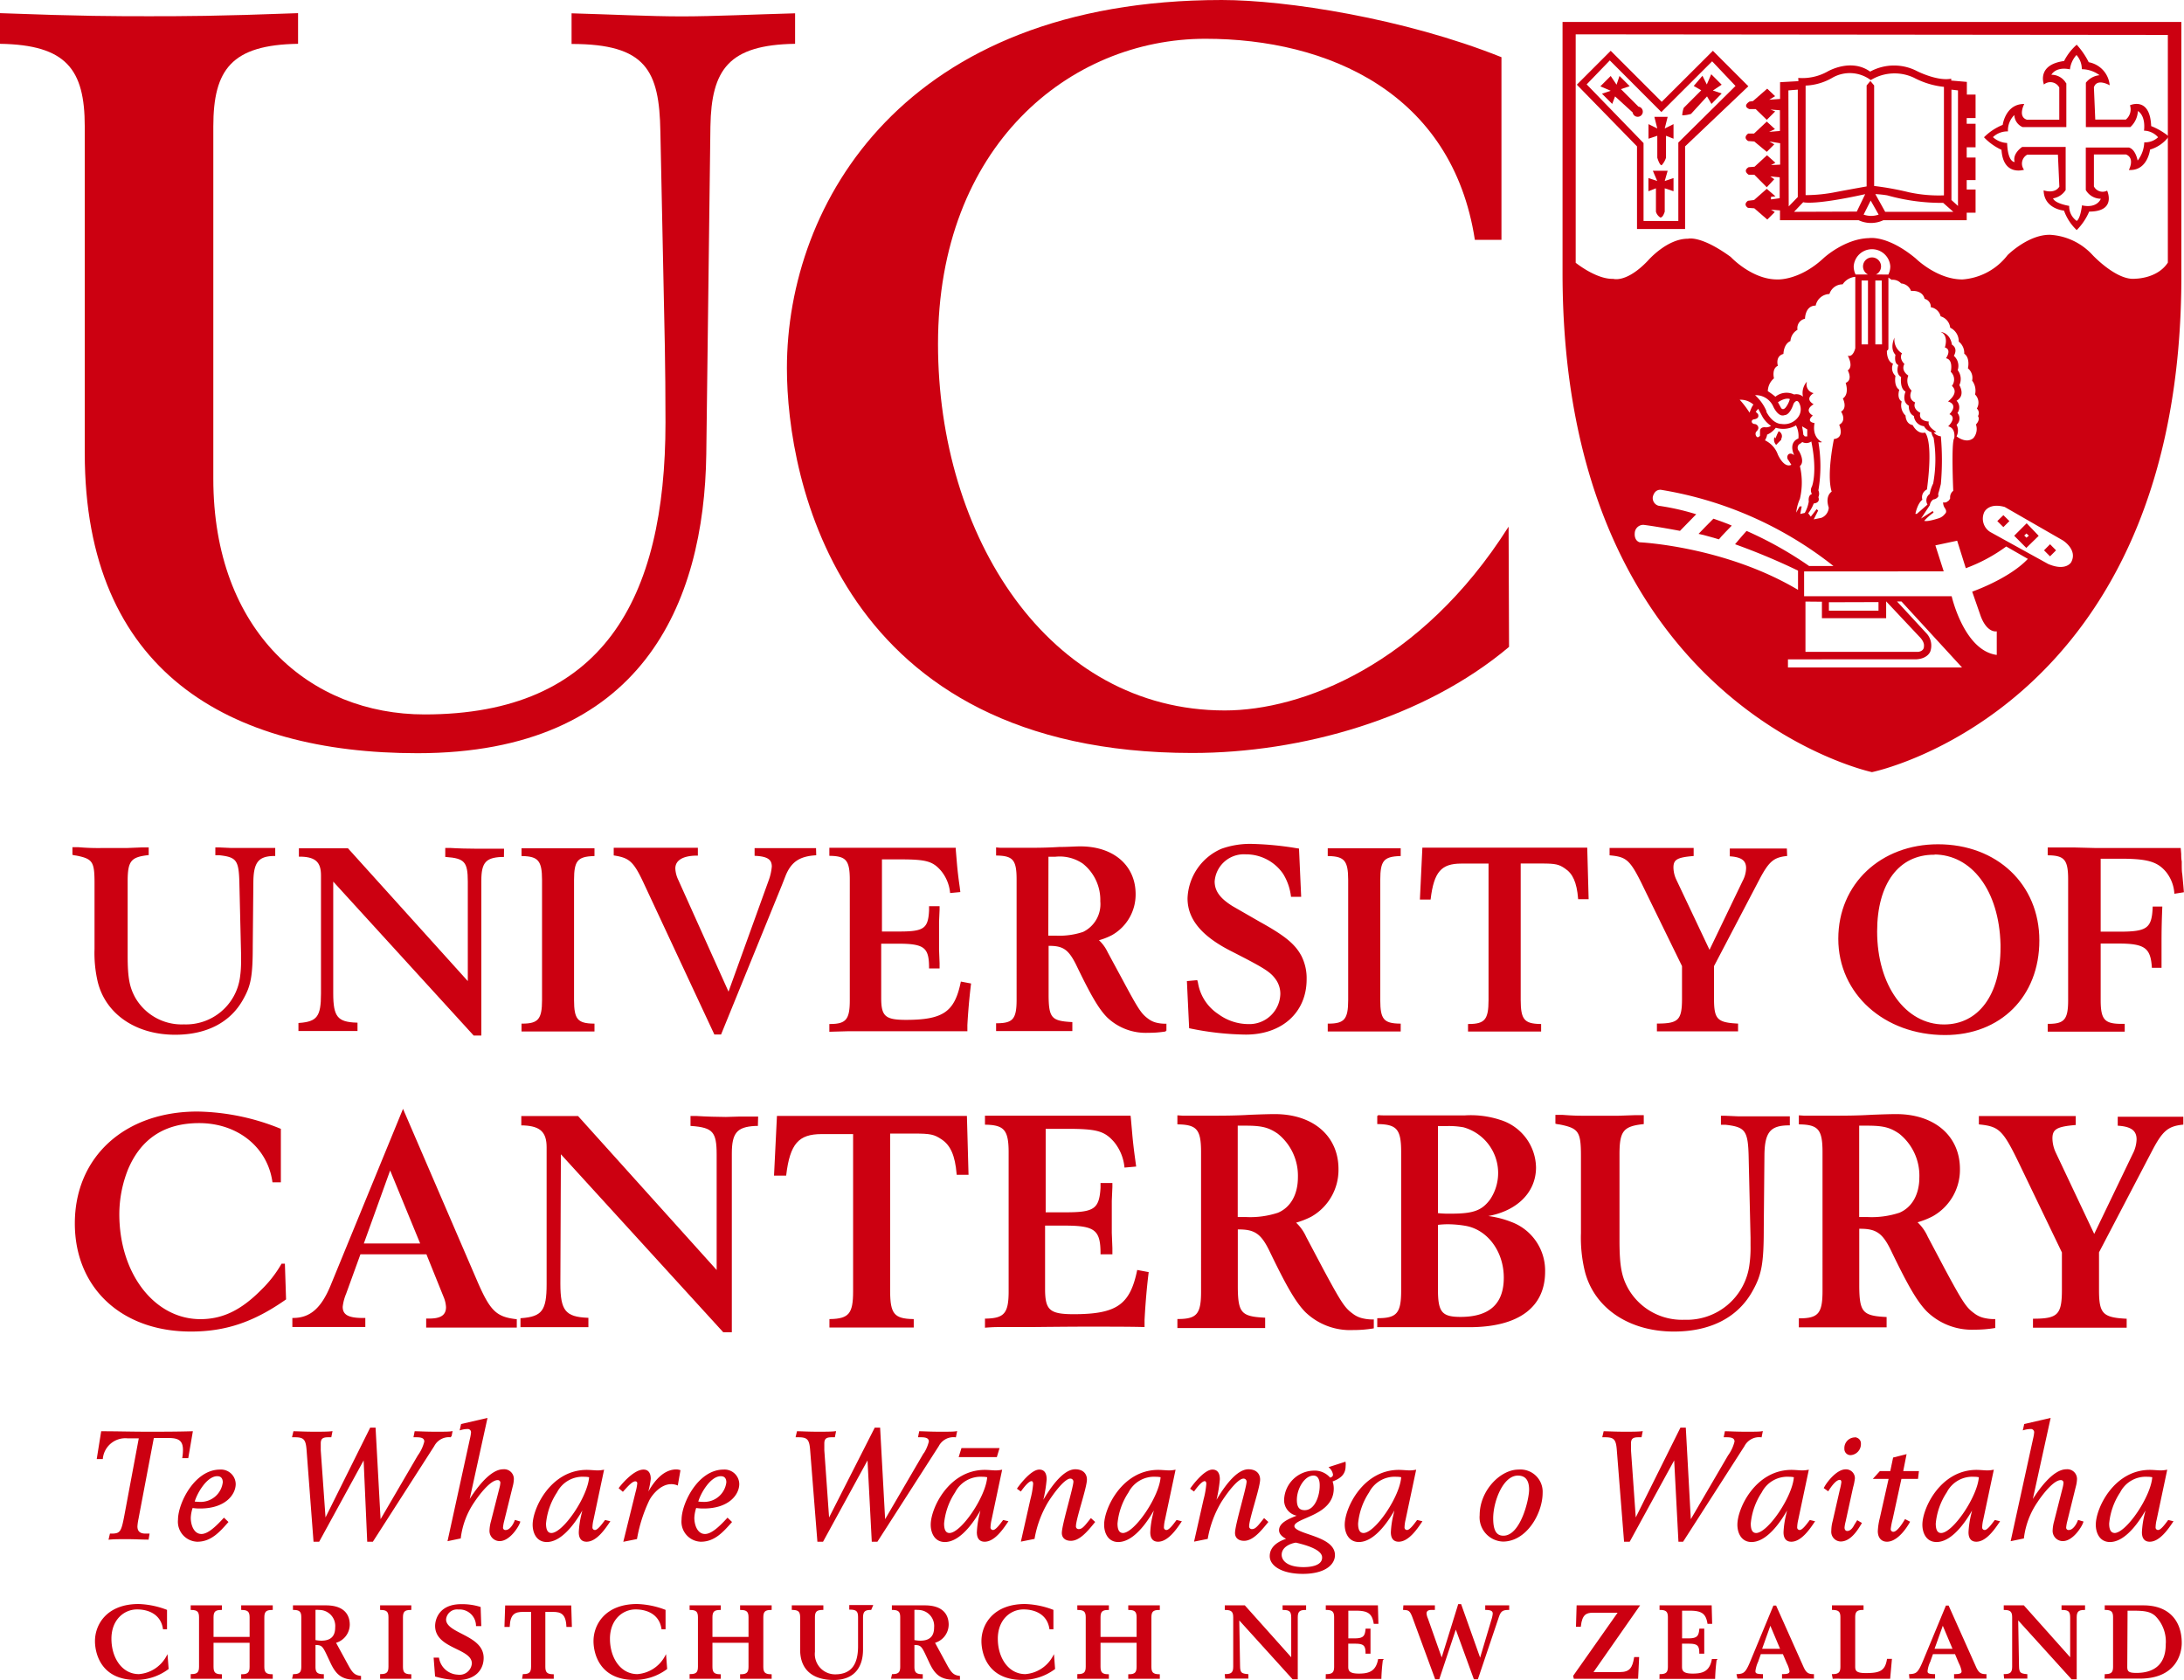
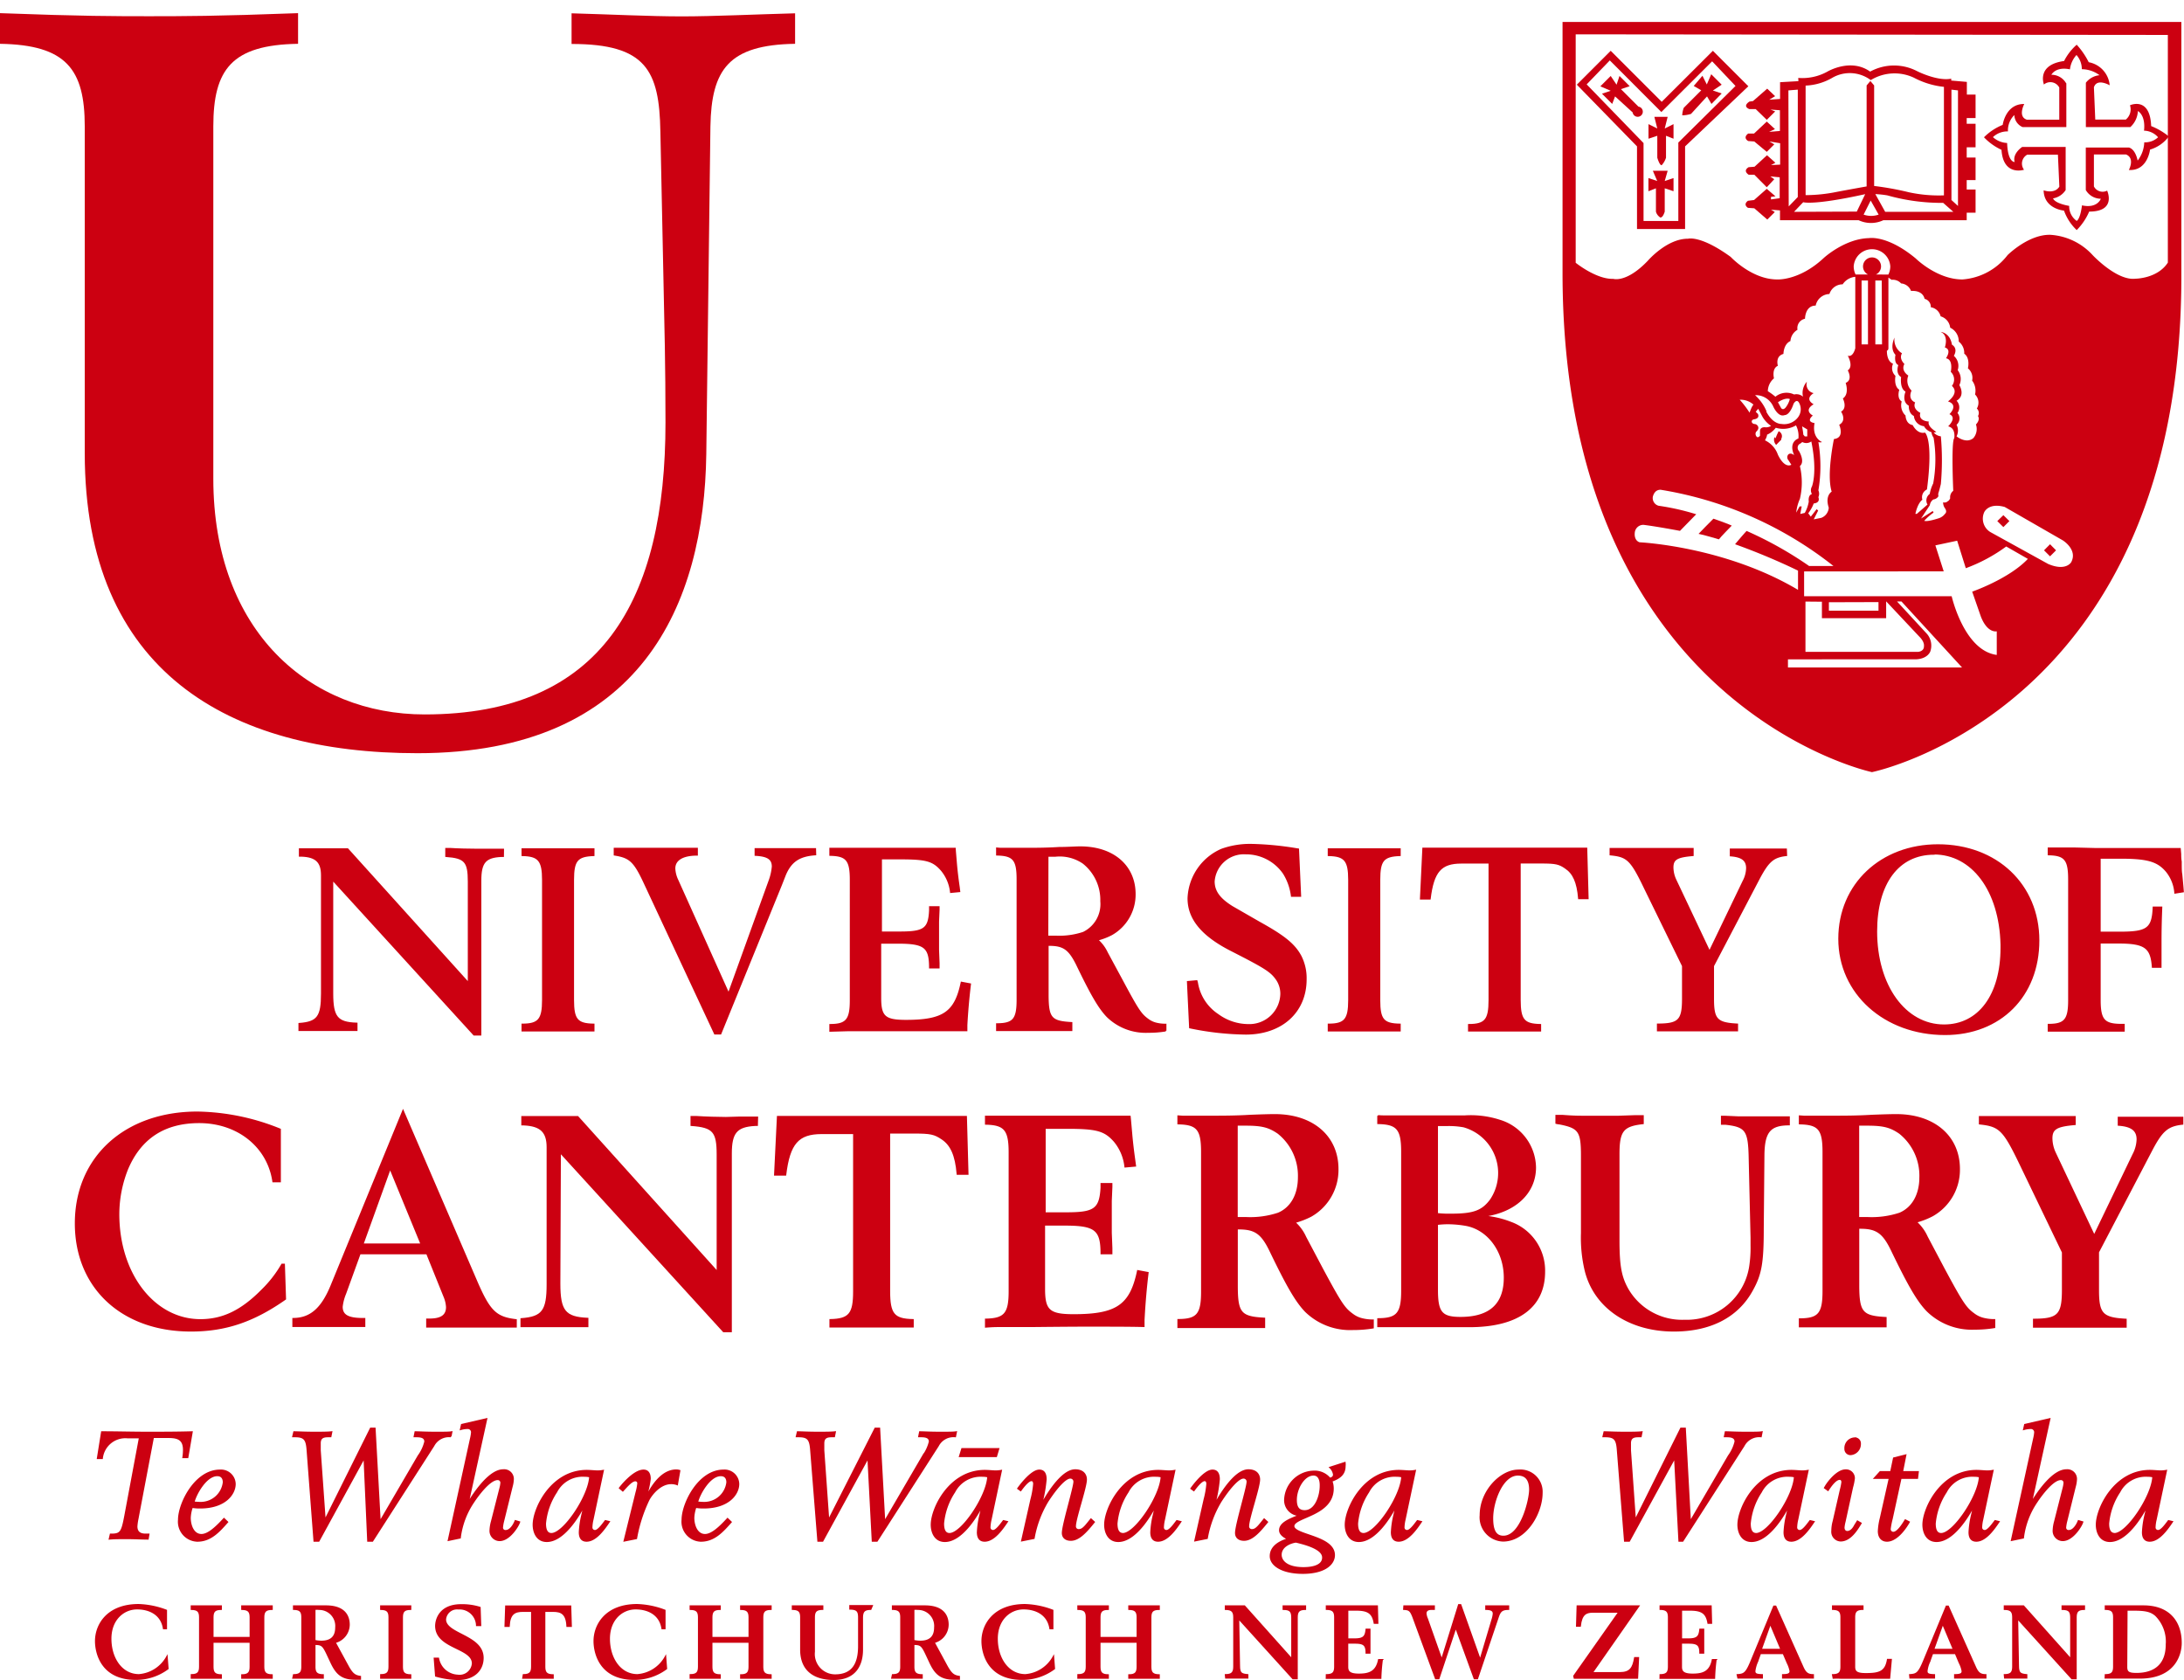
<svg xmlns="http://www.w3.org/2000/svg" id="Layer_1" data-name="Layer 1" viewBox="0 0 290.67 223.58">
  <defs>
    <style>.cls-1,.cls-4{fill:#c01;}.cls-2,.cls-3{fill:none;}.cls-3,.cls-4{stroke:#c01;}.cls-3{stroke-width:0.25px;}.cls-4{stroke-width:0.2px;}</style>
  </defs>
  <path class="cls-1" d="M253.34,309c-8.83.14-11.14,3.4-11.27,11l-.55,43.61c-.27,19.83-8.55,39.8-38.44,39.8-25.13,0-44.28-10.87-44.28-39.93V320c0-7.6-2.45-10.86-11.28-11v-4.08c10.87.41,15.48.41,19.83.41s9,0,19.84-.41V309c-8.83.14-11.28,3.4-11.28,11v46.87c0,20.38,12.91,31.38,28.12,31.38,23.64,0,32.06-15.22,32.06-38.85,0-7.61-.14-13-.27-19l-.41-19.7c-.14-8.15-1.9-11.68-11.82-11.68v-4.08c5,.14,10.46.41,14.67.41s9.79-.27,15.08-.41Z" transform="translate(-147.52 -303.17)" />
-   <path class="cls-1" d="M347.35,335.09h-3.54c-3-19.56-19.56-26.76-35.86-26.76-18.07,0-35.59,14.26-35.59,40.62,0,25.54,14.67,48.77,38.17,48.77,10.19,0,26.09-6,37.77-24.46l.06,16c-11.31,9.53-27.64,14.12-42.17,14.12-47,0-53.94-36.4-53.94-51.21,0-22,15.63-49,57.88-49,8.55,0,24.31,2.44,37.22,7.61Z" transform="translate(-147.52 -303.17)" />
  <path class="cls-2" d="M386.75,324Z" transform="translate(-147.52 -303.17)" />
  <path class="cls-1" d="M419.53,314.43l0-.07c-.14-.42-.67-2.61,2.7-3.07a7.29,7.29,0,0,1,1.68-2.17,10.27,10.27,0,0,1,1.6,2.33,3.42,3.42,0,0,1,2.79,3.07s-1.7-1-2.1.27l.18,4.29h4.07a1.76,1.76,0,0,0,.55-1.9s2.67-1.23,2.82,2.77a8.8,8.8,0,0,1,2.35,1.38,4.8,4.8,0,0,1-2.5,1.75s-.32,2.87-2.82,2.71c0,0,.85-1.56-.37-2.06h-4.28l0,4.25a1.3,1.3,0,0,0,1.76.56s1.3,2.79-2.39,2.79a7.85,7.85,0,0,1-1.66,2.46,6.62,6.62,0,0,1-1.69-2.59s-2.67-.22-2.71-2.7c0,0,1.44.54,2.09-.49l-.19-4.25h-4.09a1.35,1.35,0,0,0-.42,2s-2.77.91-3-2.65a7.61,7.61,0,0,1-2.33-1.67,7.48,7.48,0,0,1,2.49-1.65s.37-2.81,2.87-2.78c0,0-.9,1.69.35,2.09h4.31v-4.28A1.34,1.34,0,0,0,419.53,314.43Zm3-.18v5.83h-5.83a1.81,1.81,0,0,1-1.09-1.6,2.86,2.86,0,0,0-.85,2.18,2.78,2.78,0,0,0-2,.76,3,3,0,0,0,1.89.78c.09,2.62,1,2.53,1,2.53-.32-1.15,1-2,1-2h5.79l0,5.73a2.47,2.47,0,0,1-1.68,1.11c.28.71,2.15,1,2.15,1a2.37,2.37,0,0,0,1,2c.52-.34.7-2.07.7-2.07,2.06.45,2.51-.88,2.51-.88a2.32,2.32,0,0,1-2-1.16V322.8h5.73c.92.25,1.17,1.74,1.17,1.74a4.18,4.18,0,0,0,.88-2.43,2.53,2.53,0,0,0,1.84-.67,2.55,2.55,0,0,0-1.87-.88c.23-2.11-.82-2.61-.82-2.61a3.05,3.05,0,0,1-1,2.13h-5.92l0-5.9a2.61,2.61,0,0,1,1.82-1,4,4,0,0,0-2.36-.8,2.82,2.82,0,0,0-.71-1.89,3.45,3.45,0,0,0-.87,1.91c-1.91-.41-2.47.72-2.47.72A2.24,2.24,0,0,1,422.5,314.25Z" transform="translate(-147.52 -303.17)" />
  <path class="cls-1" d="M357.38,314.44l4.51-4.51,6.79,6.79,6.81-6.79,4.72,4.72-8.42,8v11h-6.4v-11Zm8.88,7.77,0,10.37h4.63l0-10.44,7.61-7.53-3.11-3.28-6.76,6.75-6.86-6.87-3.08,3.19Z" transform="translate(-147.52 -303.17)" />
  <path class="cls-1" d="M367.72,318.72h1.75l-.39,1.55,1.17-.58v1.94l-1-.39v2.92a2.7,2.7,0,0,1-.58,1c-.19,0-.39-.39-.58-1v-2.92l-1.17.39v-1.94l1.17.58-.39-1.55Z" transform="translate(-147.52 -303.17)" />
  <path class="cls-1" d="M367.53,325.9h1.94l-.39,1.36,1.17-.39v1.75l-1.17-.39v3.11c-.19.59-.39.78-.58.78a1.34,1.34,0,0,1-.59-.78v-3.11l-1,.39v-1.75l1.17.39-.58-1.36Z" transform="translate(-147.52 -303.17)" />
  <path class="cls-1" d="M360.53,314.64l1.36-1.36.78,1.16.39-1.16,1.36,1.36-1.17.39,2.33,2.33a.68.68,0,1,1-.77.77L362.47,316l-.38,1-1.36-1.36,1.16-.39-1.36-.58Z" transform="translate(-147.52 -303.17)" />
  <path class="cls-1" d="M375.3,313.08l1.36,1.36-1.17.78,1.17.39L375.3,317l-.59-1-2.13,2.33a4.26,4.26,0,0,1-1.17.19,3.29,3.29,0,0,1,.2-1l2.33-2.33-1-.58,1.16-1.36.58,1.16.59-1.36Z" transform="translate(-147.52 -303.17)" />
  <path class="cls-1" d="M373.58,374.22c.58.09,2.71.73,2.71.73.17-.26,1.71-1.83,1.71-1.83-.36-.2-2.44-.92-2.44-.92C375.33,372.4,373.58,374.22,373.58,374.22Z" transform="translate(-147.52 -303.17)" />
  <polygon class="cls-1" points="272.84 72.43 272.04 73.24 272.84 74.04 273.64 73.24 272.84 72.43" />
  <polygon class="cls-1" points="267.43 69.35 266.63 70.15 265.82 69.35 266.63 68.56 267.43 69.35" />
-   <path class="cls-1" d="M418.85,374.48l-1.65,1.61-1.61-1.62,1.66-1.66Zm-1.63-.31-.29.27.29.29.32-.27Z" transform="translate(-147.52 -303.17)" />
  <path class="cls-1" d="M383.82,361.5a.29.29,0,0,1-.13-.26.37.37,0,0,1,0,.09,1,1,0,0,0,.22,1.05l.34-.35h0l.34-.34h0s0,0,0,0a.69.69,0,0,1,0-.13.71.71,0,0,0-.35-1l-.21.43h0Z" transform="translate(-147.52 -303.17)" />
  <path class="cls-1" d="M437.84,339.5c.19,58.08-41.18,66.43-41.18,66.43s-41.18-8.74-41.18-66.43V306.09h82.36V339.5Zm-80.61-31.76v30.4s2.74,2.22,5,2.14c0,0,1.75.58,4.6-2.41,0,0,2.53-2.95,5.35-2.93,0,0,1.66-.5,5.68,2.42,0,0,2.79,3,6.18,3,0,0,2.95.2,6.23-2.88,0,0,2.78-2.55,6-2.62,0,0,2.41-.45,6.21,2.7,0,0,2.83,2.81,6.23,2.8a8.33,8.33,0,0,0,6-3.24s2.77-2.77,5.69-2.7a8.32,8.32,0,0,1,5.63,2.7s3.21,3.44,5.69,3.14c0,0,2.93,0,4.32-2.14v-30.3Zm38.9,32.76h-.85V349h.85Zm1.83,0h-.85V349H398Zm.88-.79a2.47,2.47,0,0,0,.26-1.09,2.44,2.44,0,0,0-4.87,0,2.48,2.48,0,0,0,.25,1.08h1.65a1.2,1.2,0,1,1,1.74-1.08,1.19,1.19,0,0,1-.68,1.08Zm-11.21,39.51v3.3h19.64s1.64,7.24,6,7.81v-3.14s-1.23.3-2.11-1.95L410,381.91s4.9-1.7,7.41-4.36l-2.88-1.65a21.76,21.76,0,0,1-5.38,2.89L408,375.13l-2.9.62,1.11,3.46Zm3.3,4.1v1.12h6.6V383.3Zm-3.12-.09v6.69h15s.8-.05.77-.76c0,0,.13-.53-.63-1.28l-4.4-4.68v2.24H390v-2.19Zm-2.33,7.69V392h23.17l-8.06-8.78H400l4,4.33a2.41,2.41,0,0,1,.43,2.31s-.31.95-1.82,1.05Zm34.64-12.69c2.36,1,3.05-.23,3.05-.23.91-1.66-1.1-2.91-1.1-2.91l-7.74-4.45c-2.17-.61-2.73.7-2.73.7a2.09,2.09,0,0,0,.8,2.63Zm-33.3,3.44v-2.56a87,87,0,0,0-8.38-3.51s1.15-1.38,1.54-1.77a49.74,49.74,0,0,1,8.32,4.67h3.24a49.94,49.94,0,0,0-22.88-10.13s-.86-.22-1.16.89a1.06,1.06,0,0,0,.77,1.22,31.8,31.8,0,0,1,5,1.13l-2.16,2.21s-3.17-.6-4.85-.8a1.14,1.14,0,0,0-1.17,1.1s-.13.95.64,1.22C365.77,375.34,377.06,375.87,386.82,381.67Zm-3-25.71a2.33,2.33,0,0,1,2.48-.29,1.32,1.32,0,0,1,1.18.29,2.23,2.23,0,0,1,.53-2,1.18,1.18,0,0,0,.89,1.53c-1.3.84,0,1.48,0,1.48-1.41.85-.11,1.5-.11,1.5-1,.88.23,1,.23,1-.38,2,1,2.53,1,2.53a.74.74,0,0,1-.49,0,19.3,19.3,0,0,1,0,6.43,1.09,1.09,0,0,1,0,.9c.29.81-.62.84-.62.84a5,5,0,0,1-.73,1.31l.34.45.78-1,.2.19-.59,1.17,1-.2a1.55,1.55,0,0,0,1-1.36c-.53-1.61.39-2.13.39-2.13-.71-2.24.3-7,.3-7,1.48-.16.7-1.9.7-1.9,1.06-.57.25-1.75.25-1.75.89-.49.24-1.75.24-1.75.9-.61.37-2.07.37-2.07,1-.41.28-1.67.28-1.67.82-.53,0-1.95,0-1.95.73.24,1-1,1-1v-9.5a2.27,2.27,0,0,0-1.68,1A1.83,1.83,0,0,0,391,342.3a1.92,1.92,0,0,0-1.83,1.54c-1.42,0-1.42,1.75-1.42,1.75a1.27,1.27,0,0,0-1,1.47,1.89,1.89,0,0,0-.94,1.5c-.93.41-.93,1.71-.93,1.71-1.14.32-.74,1.58-.74,1.58-.85.37-.52,1.67-.52,1.67a2.3,2.3,0,0,0-.82,1.71A9.4,9.4,0,0,1,383.85,356Zm-1.22,2c.89,1.7,2,1.63,2,1.63a2.31,2.31,0,0,0,2.2-.86,1.77,1.77,0,0,0,.16-1.95c-.33-.61-.73.12-.73.12-.53,1.59-1.18,1.51-1.18,1.51-.9.36-1.55-1.19-1.55-1.19a2.55,2.55,0,0,0-2.4-1.46A6.07,6.07,0,0,1,382.63,357.91Zm.12,3a2.11,2.11,0,0,1-.3.81,3.34,3.34,0,0,1,1.72,1.91c.94,1.95,1.79,1.34,1.79,1.34l-.39-.61a.57.57,0,0,1,0-.77c.36-.28.77.12.77.12-.81-1.83.56-2.23.56-2.23a3.09,3.09,0,0,0-.32-1.75,3.39,3.39,0,0,1-2.69.32A3,3,0,0,1,382.75,361Zm1.42-4.27.4.73s.21.45.62,0a3.16,3.16,0,0,0,.57-1.14S385.23,356,384.17,356.69Zm-3.25.33a2.55,2.55,0,0,0-1.83-.65,12.85,12.85,0,0,1,1.31,1.72S380.68,357.17,380.92,357Zm6.47,5a2.23,2.23,0,0,1-.41.29.64.64,0,0,0,0,.89s.85,1.38.12,2a9.5,9.5,0,0,1,0,4.36,6,6,0,0,0-.49,1.83l.45-.82.28,0-.19,1,.6-.14a4.6,4.6,0,0,0,.53-1.51s-.14-.85.42-1a1,1,0,0,1,0-1s.77-1.83-.08-6A1.15,1.15,0,0,1,387.39,362Zm0-2.11s.16.85.16,1.1l.2.24.33,0,0-.93Zm15.83,12.27,1.56-1,.11.21a7,7,0,0,0-1.24,1.09s.26.2,1.91-.33a1.68,1.68,0,0,0,.86-.61s.32-.22,0-.71a1.34,1.34,0,0,1-.26-.81.64.64,0,0,0,.65-.17s.12,0,.29-.36a1.09,1.09,0,0,1,.41-1s-.29-6.51.13-7c0,0,.26-1.34-.81-1.58,0,0,1.24-1.15.17-1.62,0,0,1.29-1.21-.19-1.7,0,0,1.58-1.11.52-2.06a1.39,1.39,0,0,0-.15-1.87s.38-1.64-.64-1.81c0,0,.83-1.15-.15-1.44,0,0,.57-1.58-.56-2.07,0,0,1.24.07,1.51,1.71,0,0,.85.41.25,1.48a1.77,1.77,0,0,1,.51,1.9,1.92,1.92,0,0,1,.22,2s.87,1.36-.37,2.07a1.27,1.27,0,0,1,.12,1.63,1.11,1.11,0,0,1-.12,1.57,1.7,1.7,0,0,1,0,1.54s1.27,1.05,2.24.23a1.86,1.86,0,0,0,.34-1.81s.61-.58.27-1.12a.81.81,0,0,0-.15-1,1.53,1.53,0,0,0-.24-1.87,2.21,2.21,0,0,0-.39-1.85,1.63,1.63,0,0,0-.56-1.63s.34-1.37-.49-1.95a1.91,1.91,0,0,0-.73-1.61,2,2,0,0,0-1.14-1.85,1.77,1.77,0,0,0-1.27-1.51,1.6,1.6,0,0,0-1.31-1.21,1.08,1.08,0,0,0-.83-1.12s-.14-1.15-1.8-1.05a1.54,1.54,0,0,0-1.32-1,1.48,1.48,0,0,0-1.26-.48l-.43-.3v9.4s0,.29-.2.32c0,0-.08,1.39.82,1.75a1.38,1.38,0,0,0,.32,1.61s-.27,1.36.51,1.85c0,0-.39,1.12.32,1.56a1.85,1.85,0,0,0,.51,1.87s0,1.12.95,1.27c0,0,.61,1.26,1.63,1,0,0,1.15.78.27,7.57a1.15,1.15,0,0,0-.61,1.37s-.6.36-.93,1.88h.19l1.42-1.24a1.08,1.08,0,0,1,.3-1.42,5.08,5.08,0,0,1,.46-1.39,17.7,17.7,0,0,0,.05-6.1,1.54,1.54,0,0,1-.28-.72,1.76,1.76,0,0,1-1-.8,1.5,1.5,0,0,1-1.34-1.36c-.75-.35-.68-1.37-.68-1.37-1-.56-.43-1.87-.43-1.87-.81-.44-.59-1.93-.59-1.93-.8-.51-.37-1.6-.37-1.6-.63-.29-.38-1.37-.38-1.37-.83-.87-.13-2.29-.13-2.29a2.12,2.12,0,0,0,1,2.09c-.45.73.32,1.42.32,1.42-.51.92.52,1.54.52,1.54a1.83,1.83,0,0,0,.43,2c-.55,1.24.48,1.57.48,1.57-.4.91.69,1.39.69,1.39-.33,1.13,1.13,1.16,1.13,1.16-.25.66,1,1.38,1,1.38a1.21,1.21,0,0,1-.35.09,1.55,1.55,0,0,0,.95.5,35.82,35.82,0,0,1,0,6.34s-.24,1-.32,1.18a.85.85,0,0,0,0,.44.88.88,0,0,1-.68.44,1.12,1.12,0,0,0-.47.77Zm-22-14.21.3.3c.27.65-.55.71-.55.71-.4.08-.37.54.06.62l.05,0a.55.55,0,0,1,.46.35c.15.34-.27.69-.27.69a.55.55,0,0,0,.11.68c.18.14.41-.16.41-.16s0-.6,0-.6c0-.6.66-.53.66-.53a1.23,1.23,0,0,0,.81-.18,3.76,3.76,0,0,1-1.11-1.16l-.6-1.12Z" transform="translate(-147.52 -303.17)" />
  <path class="cls-3" d="M415.58,318.48" transform="translate(-147.52 -303.17)" />
  <path class="cls-1" d="M386.85,313.54a6.89,6.89,0,0,0,3.88-.84s3.1-1.85,5.69,0a6.64,6.64,0,0,1,6.25-.06s2.69,1.37,4.54,1v.25l2.08.18v1.69h1.16v3.12h-1.18v.76h1.18v3.13h-1.18v1.37h1.18v3h-1.18v1.25h1.18v3.09h-1.18v1h-11.1a3.87,3.87,0,0,1-3.28,0H384.42l0-1.31-1.19-.09.5.31-1,1L381,330.89l-.84-.06s-.72-.41,0-.94l.81-.1,1.69-1.49,1.16,1-.6.07,0,.34,1.16-.16v-2.78l-1.25-.12.53.37-1,1.07L381,326.42l-.75,0s-.84-.5,0-1l.78-.06,1.66-1.53,1.12,1-.59.31,1.22-.06v-2.85L383,322l.66.38-1,1L381,322l-.81-.06s-.78-.41,0-1l.78,0,1.69-1.59,1.09,1-.78.37,1.44-.12,0-2.76-1.25-.09.62.25-1.12,1.12-1.47-1.43-.84,0s-1-.33,0-1l.48-.07,1.89-1.65,1.05,1-.78.47,1.44-.1v-2.23l2.44-.14Zm-1.27,17.1,1.21-1.25V315.1l-1.25.1Zm9.06.69,1.12-2.32c-6.93,1.53-8.25,1.07-8.25,1.07l-1.22,1.28Zm1.85-1.47-.94,1.87a3,3,0,0,0,2,0Zm.59-.91,1.34,2.41h9.07l-1.35-1.19a26.81,26.81,0,0,1-7.44-1A13.46,13.46,0,0,0,397.08,329Zm10.16.84.87.79V315.2l-.87-.1Zm-19.41-.65a21.17,21.17,0,0,0,4.18-.44c2.13-.4,3.94-.72,3.94-.72V314.54l.5-.59.5.59v13.38a38.75,38.75,0,0,1,4.63.84,18.88,18.88,0,0,0,4.66.41V314.73a11,11,0,0,1-4-1.22,6.07,6.07,0,0,0-5.74.32,4.65,4.65,0,0,0-5.18-.27,7.69,7.69,0,0,1-3.49,1Z" transform="translate(-147.52 -303.17)" />
  <polygon class="cls-1" points="132.67 193.92 127.59 193.92 127.96 192.72 133.03 192.72 132.67 193.92" />
  <path class="cls-4" d="M166.11,494.49h-1.64a3.11,3.11,0,0,0-3.36,2.76h-.6l.56-3.5c2,0,4,.06,6,.06s4,0,6-.06l-.58,3.38h-.6a6.64,6.64,0,0,0,.08-1c0-1.36-.72-1.68-2-1.68h-2.06l-2.06,10.86a7.18,7.18,0,0,0-.14,1c0,.86.58,1.06,1.18,1.06h.42l-.1.6c-.8,0-1.74-.06-2.78-.06s-1.7,0-2.34.06l.14-.6h.16c1.24,0,1.38-.4,1.78-2.5Z" transform="translate(-147.52 -303.17)" />
  <path class="cls-4" d="M177.79,505.73c-1.1,1.24-2.22,2.52-4,2.52a2.56,2.56,0,0,1-2.48-2.83c0-2.15,2.18-6.57,5.48-6.57a1.86,1.86,0,0,1,2,1.82c0,1.34-1.32,3.16-4.64,3.16a6,6,0,0,1-1.06-.08,4.83,4.83,0,0,0-.28,1.42c0,1,.44,2.25,1.52,2.25.88,0,1.92-.95,3-2.13Zm-.52-5.28c0-.53-.24-.92-.84-.92-1.48,0-2.84,2.44-3.12,3.56a7.18,7.18,0,0,0,.86.06A3.06,3.06,0,0,0,177.27,500.45Z" transform="translate(-147.52 -303.17)" />
  <path class="cls-4" d="M188.43,496.25c-.1-1.46-.34-1.9-1.62-1.9h-.3l.14-.6c.48,0,1.36.06,2.66.06,1,0,1.82,0,2.34-.06l-.12.6h-.36c-.72,0-1.06.22-1.06.92,0,.36,0,.65,0,.92l.66,9.3h0l6.08-12.22h.56l.68,12.42h0l5.12-8.77a5.36,5.36,0,0,0,.88-1.89c0-.52-.42-.68-1.1-.68h-.32l.12-.6c.48,0,1.34.06,2.62.06s1.88,0,2.22-.06l-.12.6a2.3,2.3,0,0,0-2.28,1.22l-8.14,12.68h-.6L196,497.17h0l-6.06,11.08h-.6Z" transform="translate(-147.52 -303.17)" />
  <path class="cls-4" d="M210.17,494.63a5.24,5.24,0,0,0,.14-.86.53.53,0,0,0-.56-.52,3.53,3.53,0,0,0-.92.14l.14-.62,3.3-.76-2.46,11.2,0,0c1-1.66,2.94-4.4,4.68-4.4a1.19,1.19,0,0,1,1.32,1.2,4.19,4.19,0,0,1-.16,1l-1.16,4.7a4.91,4.91,0,0,0-.12.72.41.41,0,0,0,.46.46c.58,0,1.06-.74,1.28-1.32l.54.16c-.18.58-1.34,2.44-2.64,2.44a1.26,1.26,0,0,1-1.24-1.38,5.05,5.05,0,0,1,.18-1.1l1.14-4.48a3.71,3.71,0,0,0,.12-.68.44.44,0,0,0-.46-.48c-1.06,0-2.62,2.12-3.2,3a10.8,10.8,0,0,0-1.8,4.78l-1.54.32Z" transform="translate(-147.52 -303.17)" />
  <path class="cls-4" d="M228.59,505.69c-.62.92-1.74,2.56-3,2.56-.76,0-.94-.58-.94-1.16a12.09,12.09,0,0,1,.32-2.24l.32-1.36,0,0c-.84,1.64-2.82,4.8-5,4.8-1.32,0-1.78-1.2-1.78-2.2,0-2.18,2.4-7.2,7.1-7.2.48,0,1.12.07,1.46.07a4.39,4.39,0,0,0,.72-.07l-1.38,6.52a5,5,0,0,0-.14,1,.43.43,0,0,0,.44.48c.42,0,1-.82,1.38-1.32Zm-7.68,1.6c1.64,0,5-5,5.12-7.6a2.79,2.79,0,0,0-.7-.08,3.92,3.92,0,0,0-3.76,2.12,9.09,9.09,0,0,0-1.48,4.2C220.09,506.55,220.21,507.29,220.91,507.29Z" transform="translate(-147.52 -303.17)" />
  <path class="cls-4" d="M232.21,501.75a6.36,6.36,0,0,0,.22-1.14.35.35,0,0,0-.34-.4c-.44,0-.94.54-1.68,1.36l-.42-.36c.08-.12,1.82-2.36,3.18-2.36.64,0,.86.5.86,1.14a11.77,11.77,0,0,1-.66,2.72l0,0c.22-.44.28-.58.46-.88.46-.8,1.72-3,3.7-3a1.55,1.55,0,0,1,.44.07l-.32,1.83a2.29,2.29,0,0,0-.8-.14c-1.54,0-2.7,1.6-3,2.2a19.81,19.81,0,0,0-1.64,5.12l-1.6.32Z" transform="translate(-147.52 -303.17)" />
  <path class="cls-4" d="M244.81,505.73c-1.1,1.24-2.22,2.52-4,2.52a2.56,2.56,0,0,1-2.48-2.83c0-2.15,2.18-6.57,5.48-6.57a1.86,1.86,0,0,1,2,1.82c0,1.34-1.32,3.16-4.64,3.16a6,6,0,0,1-1.06-.08,4.83,4.83,0,0,0-.28,1.42c0,1,.44,2.25,1.52,2.25.88,0,1.92-.95,3-2.13Zm-.52-5.28c0-.53-.24-.92-.84-.92-1.48,0-2.84,2.44-3.12,3.56a7.18,7.18,0,0,0,.86.06A3.06,3.06,0,0,0,244.29,500.45Z" transform="translate(-147.52 -303.17)" />
  <path class="cls-4" d="M255.45,496.25c-.1-1.46-.34-1.9-1.62-1.9h-.3l.14-.6c.48,0,1.36.06,2.66.06,1,0,1.82,0,2.34-.06l-.12.6h-.36c-.72,0-1.06.22-1.06.92,0,.36,0,.65,0,.92l.66,9.3h0L264,493.27h.56l.68,12.42h0l5.12-8.77a5.36,5.36,0,0,0,.88-1.89c0-.52-.42-.68-1.1-.68h-.32l.12-.6c.48,0,1.34.06,2.62.06s1.88,0,2.22-.06l-.12.6a2.3,2.3,0,0,0-2.28,1.22l-8.14,12.68h-.6l-.58-11.08h0L257,508.25h-.6Z" transform="translate(-147.52 -303.17)" />
  <path class="cls-4" d="M281.57,505.69c-.62.92-1.74,2.56-3,2.56-.76,0-.94-.58-.94-1.16a12.09,12.09,0,0,1,.32-2.24l.32-1.36,0,0c-.84,1.64-2.82,4.8-5,4.8-1.32,0-1.78-1.2-1.78-2.2,0-2.18,2.4-7.2,7.1-7.2.48,0,1.12.07,1.46.07a4.39,4.39,0,0,0,.72-.07l-1.38,6.52a5,5,0,0,0-.14,1,.43.43,0,0,0,.44.48c.42,0,1-.82,1.38-1.32Zm-7.68,1.6c1.64,0,5-5,5.12-7.6a2.79,2.79,0,0,0-.7-.08,3.92,3.92,0,0,0-3.76,2.12,9.09,9.09,0,0,0-1.48,4.2C273.07,506.55,273.19,507.29,273.89,507.29Z" transform="translate(-147.52 -303.17)" />
  <path class="cls-4" d="M283,501.27c.24-.35,1.78-2.42,2.84-2.42.56,0,.88.36.88,1.2a18.37,18.37,0,0,1-.64,3.46l0,0c.54-1,2.62-4.7,4.54-4.7,1.08,0,1.46.64,1.46,1.26,0,1.06-1.46,5.22-1.46,6.2a.45.45,0,0,0,.46.5c.3,0,.58-.1,1.14-.8l.5-.62.42.38c-1,1.24-2,2.4-3.1,2.4-.72,0-1.1-.38-1.1-.94,0-1.08,1.54-6.06,1.54-6.84a.5.5,0,0,0-.52-.5c-.68,0-1.9,1.42-3,3.12a14.22,14.22,0,0,0-1.84,4.92l-1.6.32,1.24-5.5a11.36,11.36,0,0,0,.36-2.06c0-.26-.1-.46-.32-.46-.4,0-1,.74-1.44,1.34Z" transform="translate(-147.52 -303.17)" />
  <path class="cls-4" d="M304.65,505.69c-.62.92-1.74,2.56-3,2.56-.76,0-.94-.58-.94-1.16a12.09,12.09,0,0,1,.32-2.24l.32-1.36,0,0c-.84,1.64-2.82,4.8-5,4.8-1.32,0-1.78-1.2-1.78-2.2,0-2.18,2.4-7.2,7.1-7.2.48,0,1.12.07,1.46.07a4.39,4.39,0,0,0,.72-.07l-1.38,6.52a5,5,0,0,0-.14,1,.43.43,0,0,0,.44.48c.42,0,1-.82,1.38-1.32Zm-7.68,1.6c1.64,0,5-5,5.12-7.6a2.79,2.79,0,0,0-.7-.08,3.92,3.92,0,0,0-3.76,2.12,9.09,9.09,0,0,0-1.48,4.2C296.15,506.55,296.27,507.29,297,507.29Z" transform="translate(-147.52 -303.17)" />
  <path class="cls-4" d="M306.05,501.27c.24-.35,1.78-2.42,2.84-2.42.56,0,.88.36.88,1.2a18.37,18.37,0,0,1-.64,3.46l0,0c.54-1,2.62-4.7,4.54-4.7,1.08,0,1.46.64,1.46,1.26,0,1.06-1.46,5.22-1.46,6.2a.45.45,0,0,0,.46.5c.3,0,.58-.1,1.14-.8l.5-.62.42.38c-1,1.24-2,2.4-3.1,2.4-.72,0-1.1-.38-1.1-.94,0-1.08,1.54-6.06,1.54-6.84a.5.5,0,0,0-.52-.5c-.68,0-1.9,1.42-3,3.12a14.22,14.22,0,0,0-1.84,4.92l-1.6.32,1.24-5.5a11.36,11.36,0,0,0,.36-2.06c0-.26-.1-.46-.32-.46-.4,0-1,.74-1.44,1.34Z" transform="translate(-147.52 -303.17)" />
  <path class="cls-4" d="M326.51,497.83a1.72,1.72,0,0,1,0,.44c0,1-.54,1.56-1.76,2a2.81,2.81,0,0,1,.18,1c0,3.6-5.24,3.76-5.24,5s5.4,1.32,5.4,3.86c0,1.24-1.32,2.4-4.18,2.4-2.66,0-4.3-1-4.3-2.26s1.16-1.94,2.34-2.28v0c-.68-.32-1.1-.7-1.1-1.16,0-.9,1.1-1.42,2.68-2v0a2,2,0,0,1-2-2.18,3.93,3.93,0,0,1,3.8-3.66,2.63,2.63,0,0,1,2.18.94c.3-.06.52-.22.52-.52a1.62,1.62,0,0,0-.5-.94ZM320,508.37c-.64.08-2,.55-2,1.72,0,.83.8,1.74,3,1.74,1.54,0,2.58-.44,2.58-1.36C323.61,509.39,321.69,508.77,320,508.37Zm2.32-8.92c-1.22,0-2.3,1.76-2.3,3.34,0,1,.36,1.46,1.14,1.46,1.48,0,2.1-2.06,2.1-3.32C323.29,499.87,322.87,499.45,322.35,499.45Z" transform="translate(-147.52 -303.17)" />
  <path class="cls-4" d="M336.67,505.69c-.62.92-1.74,2.56-3,2.56-.76,0-.94-.58-.94-1.16a12.09,12.09,0,0,1,.32-2.24l.32-1.36,0,0c-.84,1.64-2.82,4.8-5,4.8-1.32,0-1.78-1.2-1.78-2.2,0-2.18,2.4-7.2,7.1-7.2.48,0,1.12.07,1.46.07a4.39,4.39,0,0,0,.72-.07l-1.38,6.52a5,5,0,0,0-.14,1,.43.43,0,0,0,.44.48c.42,0,1-.82,1.38-1.32Zm-7.68,1.6c1.64,0,5-5,5.12-7.6a2.79,2.79,0,0,0-.7-.08,3.92,3.92,0,0,0-3.76,2.12,9.09,9.09,0,0,0-1.48,4.2C328.17,506.55,328.29,507.29,329,507.29Z" transform="translate(-147.52 -303.17)" />
  <path class="cls-4" d="M349.61,498.85a2.86,2.86,0,0,1,3.12,3c0,2.68-2.1,6.38-5.18,6.38a3.13,3.13,0,0,1-3-3.42C344.55,501.61,347.25,498.85,349.61,498.85Zm-.08.6c-2.06,0-3.38,3.54-3.38,5.78,0,1.7.48,2.42,1.46,2.42,2.38,0,3.52-4.92,3.52-6.23C351.13,499.71,350.21,499.45,349.53,499.45Z" transform="translate(-147.52 -303.17)" />
  <path class="cls-4" d="M362.81,496.25c-.1-1.46-.34-1.9-1.62-1.9h-.3l.14-.6c.48,0,1.36.06,2.66.06,1,0,1.82,0,2.34-.06l-.12.6h-.36c-.72,0-1.06.22-1.06.92,0,.36,0,.65,0,.92l.66,9.3h0l6.08-12.22h.56l.68,12.42h0l5.12-8.77a5.36,5.36,0,0,0,.88-1.89c0-.52-.42-.68-1.1-.68h-.32l.12-.6c.48,0,1.34.06,2.62.06s1.88,0,2.22-.06l-.12.6a2.3,2.3,0,0,0-2.28,1.22l-8.14,12.68H371l-.58-11.08h0l-6.06,11.08h-.6Z" transform="translate(-147.52 -303.17)" />
  <path class="cls-4" d="M388.93,505.69c-.62.92-1.74,2.56-3,2.56-.76,0-.94-.58-.94-1.16a12.09,12.09,0,0,1,.32-2.24l.32-1.36,0,0c-.84,1.64-2.82,4.8-5,4.8-1.32,0-1.78-1.2-1.78-2.2,0-2.18,2.4-7.2,7.1-7.2.48,0,1.12.07,1.46.07a4.39,4.39,0,0,0,.72-.07l-1.38,6.52a5,5,0,0,0-.14,1,.43.43,0,0,0,.44.48c.42,0,1-.82,1.38-1.32Zm-7.68,1.6c1.64,0,5-5,5.12-7.6a2.79,2.79,0,0,0-.7-.08,3.92,3.92,0,0,0-3.76,2.12,9.09,9.09,0,0,0-1.48,4.2C380.43,506.55,380.55,507.29,381.25,507.29Z" transform="translate(-147.52 -303.17)" />
  <path class="cls-4" d="M392.49,501.42a7.19,7.19,0,0,0,.2-1c0-.18-.08-.4-.32-.4-.56,0-1.2.92-1.56,1.48l-.44-.32.08-.14c.4-.7,1.62-2.22,2.7-2.22a1.08,1.08,0,0,1,1.14,1.1,7.24,7.24,0,0,1-.24,1.18l-1,4.58a4.64,4.64,0,0,0-.14.78c0,.38.22.56.46.56.48,0,.82-.46,1-.82l.36-.58.46.27c-.5.83-1.4,2.33-2.7,2.33a1.19,1.19,0,0,1-1.14-1.33,4.92,4.92,0,0,1,.18-1.27Zm1.82-6.85a.7.7,0,0,1,.78.74,1.37,1.37,0,0,1-1.28,1.42.72.72,0,0,1-.72-.76A1.32,1.32,0,0,1,394.31,494.57Z" transform="translate(-147.52 -303.17)" />
  <path class="cls-4" d="M399,499.89h-2l.76-.84h1.42l.38-1.82,1.58-.4-.44,2.22h2.1l-.1.84h-2.2l-1.18,5.42a9.86,9.86,0,0,0-.26,1.32.45.45,0,0,0,.44.5c.6,0,1.32-1.2,1.6-1.66l.5.26c-.7,1.24-1.82,2.52-2.94,2.52-.7,0-1.12-.5-1.12-1.3a8.46,8.46,0,0,1,.26-1.72Z" transform="translate(-147.52 -303.17)" />
  <path class="cls-4" d="M413.55,505.69c-.62.92-1.74,2.56-3,2.56-.76,0-.94-.58-.94-1.16a12.09,12.09,0,0,1,.32-2.24l.32-1.36,0,0c-.84,1.64-2.82,4.8-5,4.8-1.32,0-1.78-1.2-1.78-2.2,0-2.18,2.4-7.2,7.1-7.2.48,0,1.12.07,1.46.07a4.39,4.39,0,0,0,.72-.07l-1.38,6.52a5,5,0,0,0-.14,1,.43.43,0,0,0,.44.48c.42,0,1-.82,1.38-1.32Zm-7.68,1.6c1.64,0,5-5,5.12-7.6a2.79,2.79,0,0,0-.7-.08,3.92,3.92,0,0,0-3.76,2.12,9.09,9.09,0,0,0-1.48,4.2C405.05,506.55,405.17,507.29,405.87,507.29Z" transform="translate(-147.52 -303.17)" />
  <path class="cls-4" d="M418.21,494.63a5.24,5.24,0,0,0,.14-.86.53.53,0,0,0-.56-.52,3.53,3.53,0,0,0-.92.14l.14-.62,3.3-.76-2.46,11.2,0,0c1-1.66,2.94-4.4,4.68-4.4a1.19,1.19,0,0,1,1.32,1.2,4.19,4.19,0,0,1-.16,1l-1.16,4.7a4.91,4.91,0,0,0-.12.72.41.41,0,0,0,.46.46c.58,0,1.06-.74,1.28-1.32l.54.16c-.18.58-1.34,2.44-2.64,2.44a1.26,1.26,0,0,1-1.24-1.38,5.05,5.05,0,0,1,.18-1.1l1.14-4.48a3.71,3.71,0,0,0,.12-.68.44.44,0,0,0-.46-.48c-1.06,0-2.62,2.12-3.2,3a10.8,10.8,0,0,0-1.8,4.78l-1.54.32Z" transform="translate(-147.52 -303.17)" />
  <path class="cls-4" d="M436.63,505.69c-.62.92-1.74,2.56-3,2.56-.76,0-.94-.58-.94-1.16a12.09,12.09,0,0,1,.32-2.24l.32-1.36,0,0c-.84,1.64-2.82,4.8-5,4.8-1.32,0-1.78-1.2-1.78-2.2,0-2.18,2.4-7.2,7.1-7.2.48,0,1.12.07,1.46.07a4.39,4.39,0,0,0,.72-.07l-1.38,6.52a5,5,0,0,0-.14,1,.43.43,0,0,0,.44.48c.42,0,1-.82,1.38-1.32Zm-7.68,1.6c1.64,0,5-5,5.12-7.6a2.79,2.79,0,0,0-.7-.08,3.92,3.92,0,0,0-3.76,2.12,9.09,9.09,0,0,0-1.48,4.2C428.13,506.55,428.25,507.29,429,507.29Z" transform="translate(-147.52 -303.17)" />
  <path class="cls-4" d="M169.65,519.9h-.35c-.3-1.93-1.93-2.64-3.54-2.64-1.78,0-3.51,1.41-3.51,4s1.44,4.81,3.76,4.81a4.66,4.66,0,0,0,3.73-2.41l.12,1.58a7.07,7.07,0,0,1-4.28,1.4c-4.64,0-5.32-3.6-5.32-5.06,0-2.17,1.54-4.84,5.71-4.84a11.32,11.32,0,0,1,3.68.75Z" transform="translate(-147.52 -303.17)" />
  <path class="cls-4" d="M173,526.07c.87,0,1.11-.34,1.11-1.09v-6.57c0-.75-.24-1.07-1.11-1.08v-.41l1.95,0,2,0v.41c-.87,0-1.11.33-1.11,1.08v2.71h5v-2.71c0-.75-.25-1.07-1.12-1.08v-.41l2,0,2,0v.41c-.87,0-1.12.33-1.12,1.08V525c0,.75.25,1.08,1.12,1.09v.4l-2,0-2,0v-.4c.87,0,1.12-.34,1.12-1.09v-3.3h-5V525c0,.75.24,1.08,1.11,1.09v.4l-2,0-1.95,0Z" transform="translate(-147.52 -303.17)" />
  <path class="cls-4" d="M186.61,526.07c.87,0,1.11-.34,1.11-1.09v-6.57c0-.75-.24-1.07-1.11-1.08v-.41c.63,0,1.16,0,1.66,0,.87,0,1.76,0,2.63,0,2.33,0,3.07,1.17,3.07,2.48a2.45,2.45,0,0,1-1.87,2.34l1.68,3.08c.6,1.11.93,1.37,1.69,1.48v.32c-.2,0-.4,0-.62,0-1.78,0-2.52-.62-3.27-2.22l-.52-1.11c-.56-1.19-.75-1.29-1.65-1.3v3c0,.75.24,1.08,1.11,1.09v.4l-2,0-2,0Zm2.8-4.55a4.32,4.32,0,0,0,.88.1c1.21,0,1.94-.55,1.94-1.85a2.23,2.23,0,0,0-2.24-2.44,2.56,2.56,0,0,0-.58,0Z" transform="translate(-147.52 -303.17)" />
  <path class="cls-4" d="M198.21,526.07c.87,0,1.11-.34,1.11-1.09v-6.57c0-.75-.24-1.07-1.11-1.08v-.41l1.95,0,2,0v.41c-.87,0-1.11.33-1.11,1.08V525c0,.75.24,1.08,1.11,1.09v.4l-2,0-1.95,0Z" transform="translate(-147.52 -303.17)" />
  <path class="cls-4" d="M205.34,523.88h.52a2.74,2.74,0,0,0,2.56,2.26,1.74,1.74,0,0,0,2-1.59c0-2.14-4.89-2-4.89-5,0-.68.39-2.79,3.38-2.79a8,8,0,0,1,2.48.35l.08,2.37h-.5a2.29,2.29,0,0,0-2.45-2.21,1.56,1.56,0,0,0-1.73,1.42c0,2,5,2.13,5,5.12,0,1.58-1.13,2.85-3.35,2.85a11.53,11.53,0,0,1-2.92-.45Z" transform="translate(-147.52 -303.17)" />
  <path class="cls-4" d="M217.19,526.07c.87,0,1.11-.34,1.11-1.09v-7.39h-1.18c-1.07,0-1.78.3-1.86,2h-.5l.09-2.66,4.3,0c1.43,0,2.87,0,4.3,0l.08,2.66H223c-.08-1.69-.79-2-1.87-2H220V525c0,.75.25,1.08,1.12,1.09v.4l-2,0-2,0Z" transform="translate(-147.52 -303.17)" />
  <path class="cls-4" d="M236,519.9h-.35c-.3-1.93-1.93-2.64-3.54-2.64-1.78,0-3.51,1.41-3.51,4s1.44,4.81,3.76,4.81a4.66,4.66,0,0,0,3.73-2.41l.12,1.58a7.07,7.07,0,0,1-4.28,1.4c-4.64,0-5.32-3.6-5.32-5.06,0-2.17,1.54-4.84,5.71-4.84a11.32,11.32,0,0,1,3.68.75Z" transform="translate(-147.52 -303.17)" />
  <path class="cls-4" d="M239.4,526.07c.87,0,1.11-.34,1.11-1.09v-6.57c0-.75-.24-1.07-1.11-1.08v-.41l1.95,0,2,0v.41c-.87,0-1.11.33-1.11,1.08v2.71h5v-2.71c0-.75-.25-1.07-1.12-1.08v-.41l2,0,2,0v.41c-.87,0-1.11.33-1.11,1.08V525c0,.75.24,1.08,1.11,1.09v.4l-2,0-2,0v-.4c.87,0,1.12-.34,1.12-1.09v-3.3h-5V525c0,.75.24,1.08,1.11,1.09v.4l-2,0-1.95,0Z" transform="translate(-147.52 -303.17)" />
  <path class="cls-4" d="M263.4,517.33c-.88,0-1.1.33-1.12,1.08l0,4.31c0,1.95-.85,3.93-3.79,3.93-2.48,0-4.38-1.08-4.38-3.95v-4.29c0-.75-.24-1.07-1.11-1.08v-.41c1.07,0,1.53,0,2,0s.88,0,2,0v.41c-.88,0-1.12.33-1.12,1.08V523a2.8,2.8,0,0,0,2.78,3.1c2.33,0,3.16-1.51,3.16-3.84,0-.75,0-1.29,0-1.88l0-1.94c0-.81-.19-1.15-1.17-1.15v-.41c.5,0,1,0,1.45,0s1,0,1.49,0Z" transform="translate(-147.52 -303.17)" />
  <path class="cls-4" d="M266.32,526.07c.87,0,1.11-.34,1.11-1.09v-6.57c0-.75-.24-1.07-1.11-1.08v-.41c.63,0,1.17,0,1.66,0,.87,0,1.76,0,2.63,0,2.33,0,3.07,1.17,3.07,2.48a2.45,2.45,0,0,1-1.86,2.34l1.67,3.08c.61,1.11.93,1.37,1.69,1.48v.32c-.2,0-.4,0-.62,0-1.78,0-2.52-.62-3.27-2.22l-.52-1.11c-.56-1.19-.75-1.29-1.65-1.3v3c0,.75.24,1.08,1.11,1.09v.4l-2,0-2,0Zm2.8-4.55a4.41,4.41,0,0,0,.89.1c1.2,0,1.93-.55,1.93-1.85a2.23,2.23,0,0,0-2.24-2.44,2.56,2.56,0,0,0-.58,0Z" transform="translate(-147.52 -303.17)" />
  <path class="cls-4" d="M287.62,519.9h-.34c-.3-1.93-1.93-2.64-3.54-2.64-1.79,0-3.52,1.41-3.52,4s1.45,4.81,3.77,4.81a4.66,4.66,0,0,0,3.73-2.41l.12,1.58a7.07,7.07,0,0,1-4.28,1.4c-4.64,0-5.32-3.6-5.32-5.06,0-2.17,1.54-4.84,5.71-4.84a11.26,11.26,0,0,1,3.67.75Z" transform="translate(-147.52 -303.17)" />
  <path class="cls-4" d="M291,526.07c.88,0,1.12-.34,1.12-1.09v-6.57c0-.75-.24-1.07-1.12-1.08v-.41l2,0,2,0v.41c-.87,0-1.11.33-1.11,1.08v2.71h5v-2.71c0-.75-.24-1.07-1.11-1.08v-.41l2,0,2,0v.41c-.88,0-1.12.33-1.12,1.08V525c0,.75.24,1.08,1.12,1.09v.4l-2,0-2,0v-.4c.87,0,1.11-.34,1.11-1.09v-3.3h-5V525c0,.75.24,1.08,1.11,1.09v.4l-2,0-2,0Z" transform="translate(-147.52 -303.17)" />
  <path class="cls-4" d="M310.63,526.07c.87,0,1.12-.34,1.12-1.09v-6.57c0-.75-.25-1.07-1.12-1.08v-.41c.55,0,1.08,0,1.45,0s.68,0,1.07,0l6.32,7.07,0-5.51c0-.81-.19-1.15-1.15-1.15v-.41c.49,0,1,0,1.44,0s1,0,1.49,0v.41c-.87,0-1.11.33-1.11,1.08v8.15h-.54l-7.25-8,.11,6.3c0,1,.26,1.13,1.11,1.21v.4c-.4,0-1.13,0-1.45,0s-1,0-1.45,0Z" transform="translate(-147.52 -303.17)" />
  <path class="cls-4" d="M324.07,526.07c.87,0,1.11-.34,1.11-1.09v-6.57c0-.75-.24-1.07-1.11-1.08v-.41c.45,0,1.11,0,1.79,0,2.06,0,3.71,0,4.95,0l.06,2.26h-.43c-.22-1.29-.79-1.75-2.4-1.75h-1.17v3.88h1c1.22,0,1.4-.44,1.49-1.29h.46c0,.52,0,1,0,1.45,0,.63,0,1.14,0,1.68h-.46c0-1.06-.33-1.33-1.5-1.33h-1V525c0,.62.25,1,1.51,1s2.33-.25,2.65-1.94h.45a24.28,24.28,0,0,0-.2,2.45c-1.3,0-3,0-5.11,0-1,0-1.83,0-2.1,0Z" transform="translate(-147.52 -303.17)" />
  <path class="cls-4" d="M334.39,516.92c1.14,0,1.58,0,2,0s.83,0,2,0v.41H338c-.45,0-.72.2-.72.56a2.17,2.17,0,0,0,.19.72l1.93,5.46h0l2.27-7.32h.24l2.61,7.35h0l1.61-5.41a3.81,3.81,0,0,0,.16-.76c0-.46-.36-.59-1-.6v-.41c.45,0,1.05,0,1.5,0s1.06,0,1.49,0v.41c-.92,0-1.14.3-1.42,1.16l-2.72,8.07h-.39l-2.48-6.82h0L339,526.56h-.4l-2.94-8c-.39-1.1-.59-1.19-1.3-1.23Z" transform="translate(-147.52 -303.17)" />
  <path class="cls-4" d="M357,526.22l6-8.52H359.5c-.92,0-1.51.32-1.68,1.87h-.45l.08-2.65c1.09,0,2.59,0,4.08,0s2.72,0,4.08,0l-6.2,8.88h3.69c1.39,0,1.77-.64,2-2h.47l-.13,2.69c-1.13,0-2.66,0-4.18,0-1.68,0-3.21,0-4.2,0Z" transform="translate(-147.52 -303.17)" />
  <path class="cls-4" d="M368.49,526.07c.87,0,1.11-.34,1.11-1.09v-6.57c0-.75-.24-1.07-1.11-1.08v-.41c.45,0,1.11,0,1.8,0,2,0,3.7,0,4.94,0l.06,2.26h-.43c-.22-1.29-.79-1.75-2.4-1.75h-1.17v3.88h1c1.22,0,1.4-.44,1.49-1.29h.46c0,.52,0,1,0,1.45,0,.63,0,1.14,0,1.68h-.46c0-1.06-.33-1.33-1.5-1.33h-1V525c0,.62.26,1,1.52,1s2.32-.25,2.64-1.94h.45a24.28,24.28,0,0,0-.2,2.45c-1.3,0-3,0-5.11,0-1,0-1.83,0-2.1,0Z" transform="translate(-147.52 -303.17)" />
  <path class="cls-4" d="M378.75,526.07c.92-.06,1.18-.19,1.91-2l2.95-7.12h.23l3.63,8.12c.35.77.68,1,1.37,1v.4c-.92,0-1.51,0-2,0s-1.11,0-2.05,0v-.4c.75,0,1-.14,1-.5a4.11,4.11,0,0,0-.38-1.1l-.54-1.26h-3.07l-.39,1.09a4.48,4.48,0,0,0-.36,1.26c0,.35.16.5,1,.51v.4c-1.15,0-1.28,0-1.61,0s-.46,0-1.6,0Zm5.83-3.37-1.45-3.44-1.23,3.44Z" transform="translate(-147.52 -303.17)" />
  <path class="cls-4" d="M391.44,526.07c.88,0,1.12-.34,1.12-1.09v-6.57c0-.75-.24-1.07-1.12-1.08v-.41l2,0,2,0v.41c-.87,0-1.11.33-1.11,1.08V525c0,.7.38.93,1.5.93,1.77,0,2.65-.23,2.92-1.89h.46l-.22,2.45c-1.35,0-3.91,0-6.47,0a8.94,8.94,0,0,0-1,0Z" transform="translate(-147.52 -303.17)" />
  <path class="cls-4" d="M401.7,526.07c.93-.06,1.18-.19,1.92-2l2.95-7.12h.23l3.63,8.12c.35.77.67,1,1.37,1v.4c-.93,0-1.52,0-2.05,0s-1.12,0-2.06,0v-.4c.76,0,1-.14,1-.5a3.74,3.74,0,0,0-.38-1.1l-.53-1.26h-3.07l-.39,1.09a4.07,4.07,0,0,0-.36,1.26c0,.35.16.5,1,.51v.4c-1.15,0-1.29,0-1.61,0s-.47,0-1.61,0Zm5.83-3.37-1.45-3.44-1.23,3.44Z" transform="translate(-147.52 -303.17)" />
  <path class="cls-4" d="M414.3,526.07c.88,0,1.12-.34,1.12-1.09v-6.57c0-.75-.24-1.07-1.12-1.08v-.41c.55,0,1.08,0,1.45,0s.69,0,1.08,0l6.31,7.07,0-5.51c0-.81-.19-1.15-1.15-1.15v-.41c.49,0,1,0,1.45,0s1,0,1.48,0v.41c-.87,0-1.11.33-1.11,1.08v8.15h-.54l-7.25-8,.11,6.3c0,1,.27,1.13,1.11,1.21v.4c-.4,0-1.13,0-1.45,0s-1,0-1.45,0Z" transform="translate(-147.52 -303.17)" />
  <path class="cls-4" d="M427.74,526.07c.87,0,1.11-.34,1.11-1.09v-6.57c0-.75-.24-1.07-1.11-1.08v-.41c.42,0,.92,0,1.57,0,1.18,0,2.36,0,3.48,0,3.41,0,5,2.08,5,4.91,0,1.44-.78,4.64-5.48,4.64-1,0-2.08,0-3.16,0-.56,0-1.06,0-1.43,0Zm2.8-1.05c0,.71.31.89,1.32.89,2.13,0,4-.93,4-3.9a4.93,4.93,0,0,0-1.44-3.87c-.65-.55-1.34-.71-2.9-.71h-.94Z" transform="translate(-147.52 -303.17)" />
-   <path class="cls-4" d="M181.14,420.53l-.08,8.53c0,4-.25,5.26-1.23,7-1.67,3.08-4.83,4.72-9,4.72-5.15,0-9.14-2.69-10.2-6.94a16.69,16.69,0,0,1-.43-4.35v-8.86c0-2.83-.29-3.26-2.54-3.7a2.25,2.25,0,0,1-.4-.07v-.84h.69a30.25,30.25,0,0,0,3.08.11c1.38,0,2.76,0,3.34,0l2-.08.84,0v.83c-2.32.26-2.8.84-2.8,3.56v9.91c0,3,.26,4.28,1.06,5.7a7.23,7.23,0,0,0,6.53,3.55,7.35,7.35,0,0,0,7.55-6.28,14.4,14.4,0,0,0,.15-2.35V430l-.22-9.29c-.07-3.09-.4-3.56-2.76-3.82l-.44,0v-.84l.4,0,1.56.07c.48,0,1,0,1.53,0s1.09,0,2.28,0l1.46,0,.54,0v.87C181.86,417,181.17,417.88,181.14,420.53Z" transform="translate(-147.52 -303.17)" />
  <path class="cls-4" d="M214.49,417.12h-.25c-2.14.1-2.76.83-2.76,3.26v20.51h-.87l-18.84-20.65,0,15.13c0,3.16.61,3.92,3.23,4v.91h-7.66v-.87c2.47-.18,3-.94,3-4V419.66c0-1.78-.76-2.51-2.69-2.58h-.25v-.91l.54,0h1.35l1.41,0,1.38,0h1.71L209.88,434V420.49c0-2.65-.47-3.19-3-3.37v-1h.58c1,.07,2.58.1,3.41.1l1.49,0h2.14Z" transform="translate(-147.52 -303.17)" />
  <path class="cls-4" d="M226.54,417c-2.21.07-2.72.69-2.72,3.27v16c0,2.58.51,3.2,2.72,3.23v.84c-2.14,0-2.9,0-4.68,0s-2.65,0-4.83,0v-.84c2.18,0,2.73-.65,2.73-3.23v-16c0-2.58-.55-3.23-2.73-3.27v-.83c2.18,0,3.45,0,5.59,0s2.44,0,3.92,0Z" transform="translate(-147.52 -303.17)" />
  <path class="cls-4" d="M256.05,416.9c-2.17.14-3.3.91-4.06,2.76l-.51,1.3-8.06,19.79h-.76l-9.29-19.9c-1.42-3.08-2-3.59-4.07-3.92v-.83h2.87c.51,0,2.14,0,3.38,0h1.88l2.07,0,.8,0v.84c-1.92,0-3,.65-3,1.81a4,4,0,0,0,.4,1.56l6.79,15.1,5.45-15.1a7.22,7.22,0,0,0,.4-1.81c0-1-.62-1.45-2.29-1.53v-.83h.54c.22,0,.73,0,1.49,0,1,0,1.6,0,1.85,0s.91,0,1.85,0l1.6,0,.65,0Z" transform="translate(-147.52 -303.17)" />
  <path class="cls-4" d="M274.64,416.43l.14,1.67c.08.9.18,1.81.37,3.12l.07.58-1.16.11a5.49,5.49,0,0,0-1.24-2.94c-1.12-1.27-2-1.53-5.48-1.53H264.8v9.8h2.47c3.23,0,3.88-.43,4-2.9l0-.47h1.2v.36l-.07,1.6c0,.47,0,1.12,0,2s0,1.34,0,1.74l.07,1.78v.61h-1.2c0-2.75-.69-3.3-4.21-3.3h-2.36V436c0,2.47.59,3,3.38,3,5,0,6.57-1.09,7.4-5.08l1.17.22c-.18,1.45-.37,3.41-.48,5.44l0,.73c-1.56,0-3.74,0-6.46,0-1.16,0-1.85,0-6.21,0h-3l-2.5.07v-.83c2.17,0,2.72-.66,2.72-3.23V420.24c0-2.62-.55-3.23-2.72-3.27v-.87l.76,0,1.85,0h2.69l3.19,0,3.7,0,3.31,0,1.12,0Z" transform="translate(-147.52 -303.17)" />
  <path class="cls-4" d="M280.66,416.1c1,0,2,0,3.12,0,1.49,0,3,0,4.69-.11,1.16,0,2.1-.08,2.83-.08,4.39,0,7.26,2.51,7.26,6.25a6.1,6.1,0,0,1-3.09,5.37,8.62,8.62,0,0,1-1.89.72,5.14,5.14,0,0,1,1.28,1.71l2,3.7c2.14,4,2.5,4.5,3.44,5.19a3,3,0,0,0,1.24.55,4.79,4.79,0,0,0,1.12.11v.83a13.79,13.79,0,0,1-2.32.18,7.33,7.33,0,0,1-5.44-2.06c-1.09-1.13-2.11-2.87-4.07-6.94-1-2-1.74-2.57-3.63-2.57h-.22v6.53c0,3.19.4,3.66,3.16,3.81v1l-3.3,0h-2.4c-1.31,0-2.18,0-4.25,0v-.84c2.22,0,2.73-.65,2.73-3.23V420.2c0-2.61-.51-3.23-2.73-3.27v-.87Zm6.28,11.69c.55,0,.73,0,1.05,0a10.18,10.18,0,0,0,3.71-.5,4.21,4.21,0,0,0,2.36-4.18,6.27,6.27,0,0,0-2.36-5.08,5.54,5.54,0,0,0-3.74-.94h-1Z" transform="translate(-147.52 -303.17)" />
  <path class="cls-4" d="M320.59,422.42h-1.16a7.47,7.47,0,0,0-1.05-3,6.08,6.08,0,0,0-5.05-2.65,4,4,0,0,0-4.25,3.7c0,1.31.73,2.32,2.43,3.38l3.6,2.07c3.34,1.85,4.68,2.94,5.52,4.5a6.45,6.45,0,0,1,.69,3.08c0,4.36-3.24,7.26-8,7.26a38.52,38.52,0,0,1-7.44-.83l-.29-6.1,1.2-.11.07.25a6.27,6.27,0,0,0,2.76,4.25,6.88,6.88,0,0,0,4,1.34,4.22,4.22,0,0,0,4.4-4.13,3.4,3.4,0,0,0-.55-1.86c-.76-1.12-1.52-1.59-5.92-3.84-4-2-5.88-4.25-5.88-7a7.38,7.38,0,0,1,4.43-6.5,11.18,11.18,0,0,1,4-.65,41.64,41.64,0,0,1,5.77.54l.44.07Z" transform="translate(-147.52 -303.17)" />
  <path class="cls-4" d="M333.84,417c-2.22.07-2.72.69-2.72,3.27v16c0,2.58.5,3.2,2.72,3.23v.84c-2.14,0-2.91,0-4.68,0s-2.65,0-4.83,0v-.84c2.18,0,2.72-.65,2.72-3.23v-16c0-2.58-.54-3.23-2.72-3.27v-.83c2.18,0,3.45,0,5.59,0,2,0,2.43,0,3.92,0Z" transform="translate(-147.52 -303.17)" />
  <path class="cls-4" d="M358.85,422.74h-1.2c-.18-2.18-.73-3.37-1.78-4.06-.83-.58-1.31-.69-3.19-.69h-2.87v18.25c0,2.65.51,3.27,2.72,3.31v.8l-3,0H346c-.69,0-1.67,0-3,0v-.8c2.22,0,2.73-.69,2.73-3.27V418H342c-2.72,0-3.73,1.16-4.17,4.79H336.6l.32-6.71.55,0H352.2l3.38,0,2.43,0h.66Z" transform="translate(-147.52 -303.17)" />
  <path class="cls-4" d="M385.27,417c-1.71.18-2.39.76-3.59,3l-6.14,11.72v4.4c0,2.72.47,3.23,3.2,3.37v.84l-.84,0h-8.6l-1.16,0v-.84c2.83,0,3.34-.54,3.34-3.41v-4.36l-5-10.23c-1.88-3.92-2.35-4.36-4.64-4.58v-.79h.72l2,0c1.31,0,2.32,0,3,0,1.2,0,3.45,0,4.61,0l.66,0V417c-2.15.18-2.69.51-2.69,1.63a4,4,0,0,0,.4,1.67l4.5,9.51,4.5-9.36a3.89,3.89,0,0,0,.47-1.74c0-1.06-.65-1.56-2.17-1.67v-.84l.5,0,1.31,0h3.85l1.12,0h.62Z" transform="translate(-147.52 -303.17)" />
  <path class="cls-4" d="M406.39,440.82c-8.05,0-14.11-5.45-14.11-12.71s5.62-12.48,13.17-12.48c7.8,0,13.39,5.3,13.39,12.7S413.73,440.82,406.39,440.82Zm-1.48-24c-4.76,0-7.66,3.92-7.66,10.31,0,7.22,3.81,12.48,9,12.48,4.64,0,7.62-4,7.62-10.3v-.44C413.69,421.65,410,416.79,404.91,416.79Z" transform="translate(-147.52 -303.17)" />
  <path class="cls-4" d="M437.72,416.83c0,.29,0,.61.07,1,0,.8,0,1.34.07,1.67L438,421l.07.83L437,422a5.16,5.16,0,0,0-1.16-2.9c-1.16-1.35-2.5-1.75-6.13-1.75H427v9.91h2.69c3.63,0,4.32-.51,4.43-3.34h1.08c-.07,1.64-.1,3-.1,4.58,0,.8,0,1.63,0,2.72l0,.65h-1.09c-.18-2.61-1-3.23-4.57-3.23H427v7.62c0,2.65.55,3.27,2.87,3.27h.33l0,.84-.69,0h-9.07l-.29,0v-.84c2.18,0,2.72-.65,2.72-3.23V420.2c0-2.61-.51-3.27-2.72-3.3v-.84c.4,0,.69,0,.87,0s1.09,0,2.68,0l2.8.07H434c1.7,0,2.17,0,3.66,0Z" transform="translate(-147.52 -303.17)" />
  <path class="cls-4" d="M185.49,476.05c-4.28,3-8,4.23-12.57,4.23-9.14,0-15.34-5.74-15.34-14.29,0-8.79,6.58-14.79,16.22-14.79a30.36,30.36,0,0,1,11,2.27v.62l0,1.89v3.56l0,.88h-.93c-.67-4.65-4.69-7.88-9.84-7.88-4.61,0-7.8,2.06-9.56,6.21a16.31,16.31,0,0,0-1.17,6c0,8,4.74,14.08,10.89,14.08,3,0,5.49-1.22,8.18-3.94a15.72,15.72,0,0,0,2.68-3.44h.29Z" transform="translate(-147.52 -303.17)" />
  <path class="cls-4" d="M211,473.83c1.68,3.85,2.52,4.69,5.2,5v.92l-1.09,0H204.34v-1h.34c1.55,0,2.3-.5,2.3-1.63a4.13,4.13,0,0,0-.33-1.39L204.34,470h-8.92l-1.93,5.32a6.44,6.44,0,0,0-.46,1.76c0,1.09.75,1.55,2.51,1.59l.5,0v1c-1.42,0-1.88,0-3.6,0h-5.91v-1c2.31,0,3.82-1.34,5.07-4.36L201.16,451Zm-15.2-5.07h7.79l-4.15-10.1Z" transform="translate(-147.52 -303.17)" />
  <path class="cls-4" d="M248.29,452.92H248c-2.47.13-3.18,1-3.18,3.77v23.68h-1l-21.75-23.84L222,474c0,3.64.71,4.52,3.73,4.65v1.05h-8.84v-1c2.85-.21,3.48-1.09,3.48-4.61V455.85c0-2.05-.88-2.89-3.1-3H217v-1.05l.63,0h1.55l1.64,0,1.59,0h2L243,472.45V456.82c0-3.06-.54-3.69-3.48-3.9v-1.13h.67c1.18.08,3,.13,3.94.13l1.72-.05h2.47Z" transform="translate(-147.52 -303.17)" />
  <path class="cls-4" d="M276.32,459.42h-1.38c-.21-2.52-.84-3.9-2.05-4.7-1-.67-1.51-.79-3.69-.79h-3.31V475c0,3.06.59,3.77,3.14,3.82v.92l-3.43,0h-4.15c-.8,0-1.93,0-3.44,0v-.92c2.56-.05,3.15-.8,3.15-3.78V454h-4.28c-3.14,0-4.31,1.34-4.82,5.53h-1.42l.38-7.75.63,0h17l3.89,0,2.81,0h.76Z" transform="translate(-147.52 -303.17)" />
  <path class="cls-4" d="M297.94,452.13l.17,1.92c.09,1.05.21,2.1.42,3.61l.09.67-1.35.12a6.37,6.37,0,0,0-1.42-3.39c-1.3-1.47-2.35-1.76-6.33-1.76h-2.93v11.31h2.85c3.73,0,4.48-.5,4.65-3.35l0-.55h1.38v.42l-.08,1.85c0,.54,0,1.3,0,2.26s0,1.55,0,2l.08,2.05V470h-1.38c0-3.19-.79-3.82-4.86-3.82h-2.72v8.55c0,2.85.67,3.44,3.89,3.44,5.74,0,7.59-1.26,8.55-5.87l1.34.25c-.21,1.68-.42,3.94-.54,6.29l0,.84c-1.81-.05-4.32-.05-7.46-.05-1.34,0-2.14,0-7.17.05H281.6c-1.59,0-1.84,0-2.89.08v-1c2.52-.05,3.15-.76,3.15-3.73V456.53c0-3-.63-3.73-3.15-3.78v-1l.88,0,2.14,0h3.1l3.69,0,4.27,0,3.81,0,1.3,0Z" transform="translate(-147.52 -303.17)" />
  <path class="cls-4" d="M304.9,451.75c1.17,0,2.35,0,3.6,0,1.72,0,3.48,0,5.41-.12,1.34-.05,2.43-.09,3.27-.09,5.07,0,8.38,2.89,8.38,7.21A7.05,7.05,0,0,1,322,465a10.91,10.91,0,0,1-2.18.84,5.89,5.89,0,0,1,1.46,2l2.26,4.27c2.48,4.61,2.9,5.2,4,6a3.45,3.45,0,0,0,1.42.63,5.61,5.61,0,0,0,1.3.13v1a16.32,16.32,0,0,1-2.68.21,8.48,8.48,0,0,1-6.29-2.39c-1.25-1.3-2.43-3.31-4.69-8-1.13-2.35-2-3-4.19-3h-.25v7.55c0,3.68.46,4.23,3.64,4.39v1.18l-3.81,0h-2.76c-1.51,0-2.52,0-4.91,0v-1c2.56,0,3.15-.75,3.15-3.73V456.48c0-3-.59-3.73-3.15-3.77v-1Zm7.25,13.49c.63,0,.84,0,1.21,0a11.86,11.86,0,0,0,4.28-.58c1.72-.72,2.72-2.48,2.72-4.82a7.25,7.25,0,0,0-2.72-5.87c-1.22-.84-2.14-1.09-4.32-1.09h-1.17Z" transform="translate(-147.52 -303.17)" />
  <path class="cls-4" d="M331.67,451.71c.34,0,1.22,0,2.6,0,1.72,0,2.77,0,3.1,0,.63,0,1.64,0,3,0,.79,0,1.51,0,2.14,0a12.47,12.47,0,0,1,4.6.58,6.64,6.64,0,0,1,4.74,6.25c0,3.47-2.81,6-7.08,6.49a12.59,12.59,0,0,1,3.81.84,6.8,6.8,0,0,1,4.48,6.54c0,4.73-3.56,7.29-10,7.29H330.92v-1c2.56,0,3.18-.75,3.18-3.73V456.44c0-3-.62-3.73-3.18-3.77v-1A5.91,5.91,0,0,0,331.67,451.71Zm7.13,13a13.49,13.49,0,0,0,1.84.08c3,0,4.15-.42,5.28-1.93a6.42,6.42,0,0,0-3.6-9.76,11.22,11.22,0,0,0-2.18-.17H338.8Zm0,10.13c0,3,.58,3.69,3.1,3.69,3.89,0,5.86-1.76,5.86-5.32s-2.22-6.49-5.19-7a14.38,14.38,0,0,0-2.43-.21,12.31,12.31,0,0,0-1.34.09Z" transform="translate(-147.52 -303.17)" />
  <path class="cls-4" d="M382.25,456.86l-.09,9.85c0,4.61-.29,6.07-1.42,8.12-1.93,3.57-5.57,5.45-10.44,5.45-5.94,0-10.55-3.1-11.77-8a18.89,18.89,0,0,1-.5-5V457c0-3.27-.34-3.77-2.94-4.28a2.34,2.34,0,0,1-.46-.08v-1h.8c1.59.12,2.14.12,3.56.12,1.59,0,3.19,0,3.86,0l2.34-.08,1,0v1c-2.69.29-3.23,1-3.23,4.1v11.44c0,3.48.29,4.95,1.22,6.58a8.35,8.35,0,0,0,7.54,4.11,8.49,8.49,0,0,0,8.71-7.25,16.37,16.37,0,0,0,.17-2.72v-1.05l-.25-10.73c-.08-3.56-.46-4.1-3.19-4.4l-.5,0v-1l.46,0,1.8.08c.55,0,1.14,0,1.76,0s1.26,0,2.64,0l1.68,0,.63,0v1C383.08,452.84,382.29,453.8,382.25,456.86Z" transform="translate(-147.52 -303.17)" />
  <path class="cls-4" d="M387.61,451.75c1.17,0,2.35,0,3.6,0,1.72,0,3.48,0,5.41-.12,1.34-.05,2.43-.09,3.27-.09,5.07,0,8.38,2.89,8.38,7.21a7,7,0,0,1-3.57,6.2,10.52,10.52,0,0,1-2.17.84,5.89,5.89,0,0,1,1.46,2l2.26,4.27c2.48,4.61,2.9,5.2,4,6a3.45,3.45,0,0,0,1.42.63,5.61,5.61,0,0,0,1.3.13v1a16.32,16.32,0,0,1-2.68.21A8.48,8.48,0,0,1,404,477.6c-1.25-1.3-2.43-3.31-4.69-8-1.13-2.35-2-3-4.19-3h-.25v7.55c0,3.68.46,4.23,3.64,4.39v1.18l-3.81,0h-2.77c-1.5,0-2.51,0-4.9,0v-1c2.56,0,3.15-.75,3.15-3.73V456.48c0-3-.59-3.73-3.15-3.77v-1Zm7.25,13.49c.63,0,.84,0,1.21,0a11.86,11.86,0,0,0,4.28-.58c1.71-.72,2.72-2.48,2.72-4.82a7.25,7.25,0,0,0-2.72-5.87c-1.22-.84-2.14-1.09-4.32-1.09h-1.17Z" transform="translate(-147.52 -303.17)" />
  <path class="cls-4" d="M438,452.75c-2,.21-2.76.88-4.14,3.52l-7.08,13.54v5.07c0,3.14.54,3.73,3.68,3.89v1l-1,0h-9.93l-1.34,0v-1c3.27,0,3.85-.62,3.85-3.94v-5L416.35,458c-2.18-4.52-2.72-5-5.36-5.28v-.92h.84l2.3,0c1.51,0,2.68,0,3.48,0,1.38,0,4,0,5.32,0l.75,0v1c-2.47.21-3.1.59-3.1,1.89a4.7,4.7,0,0,0,.46,1.93l5.2,11,5.2-10.81a4.59,4.59,0,0,0,.54-2c0-1.21-.75-1.8-2.51-1.92v-1l.58,0,1.51,0H436l1.3,0H438Z" transform="translate(-147.52 -303.17)" />
</svg>